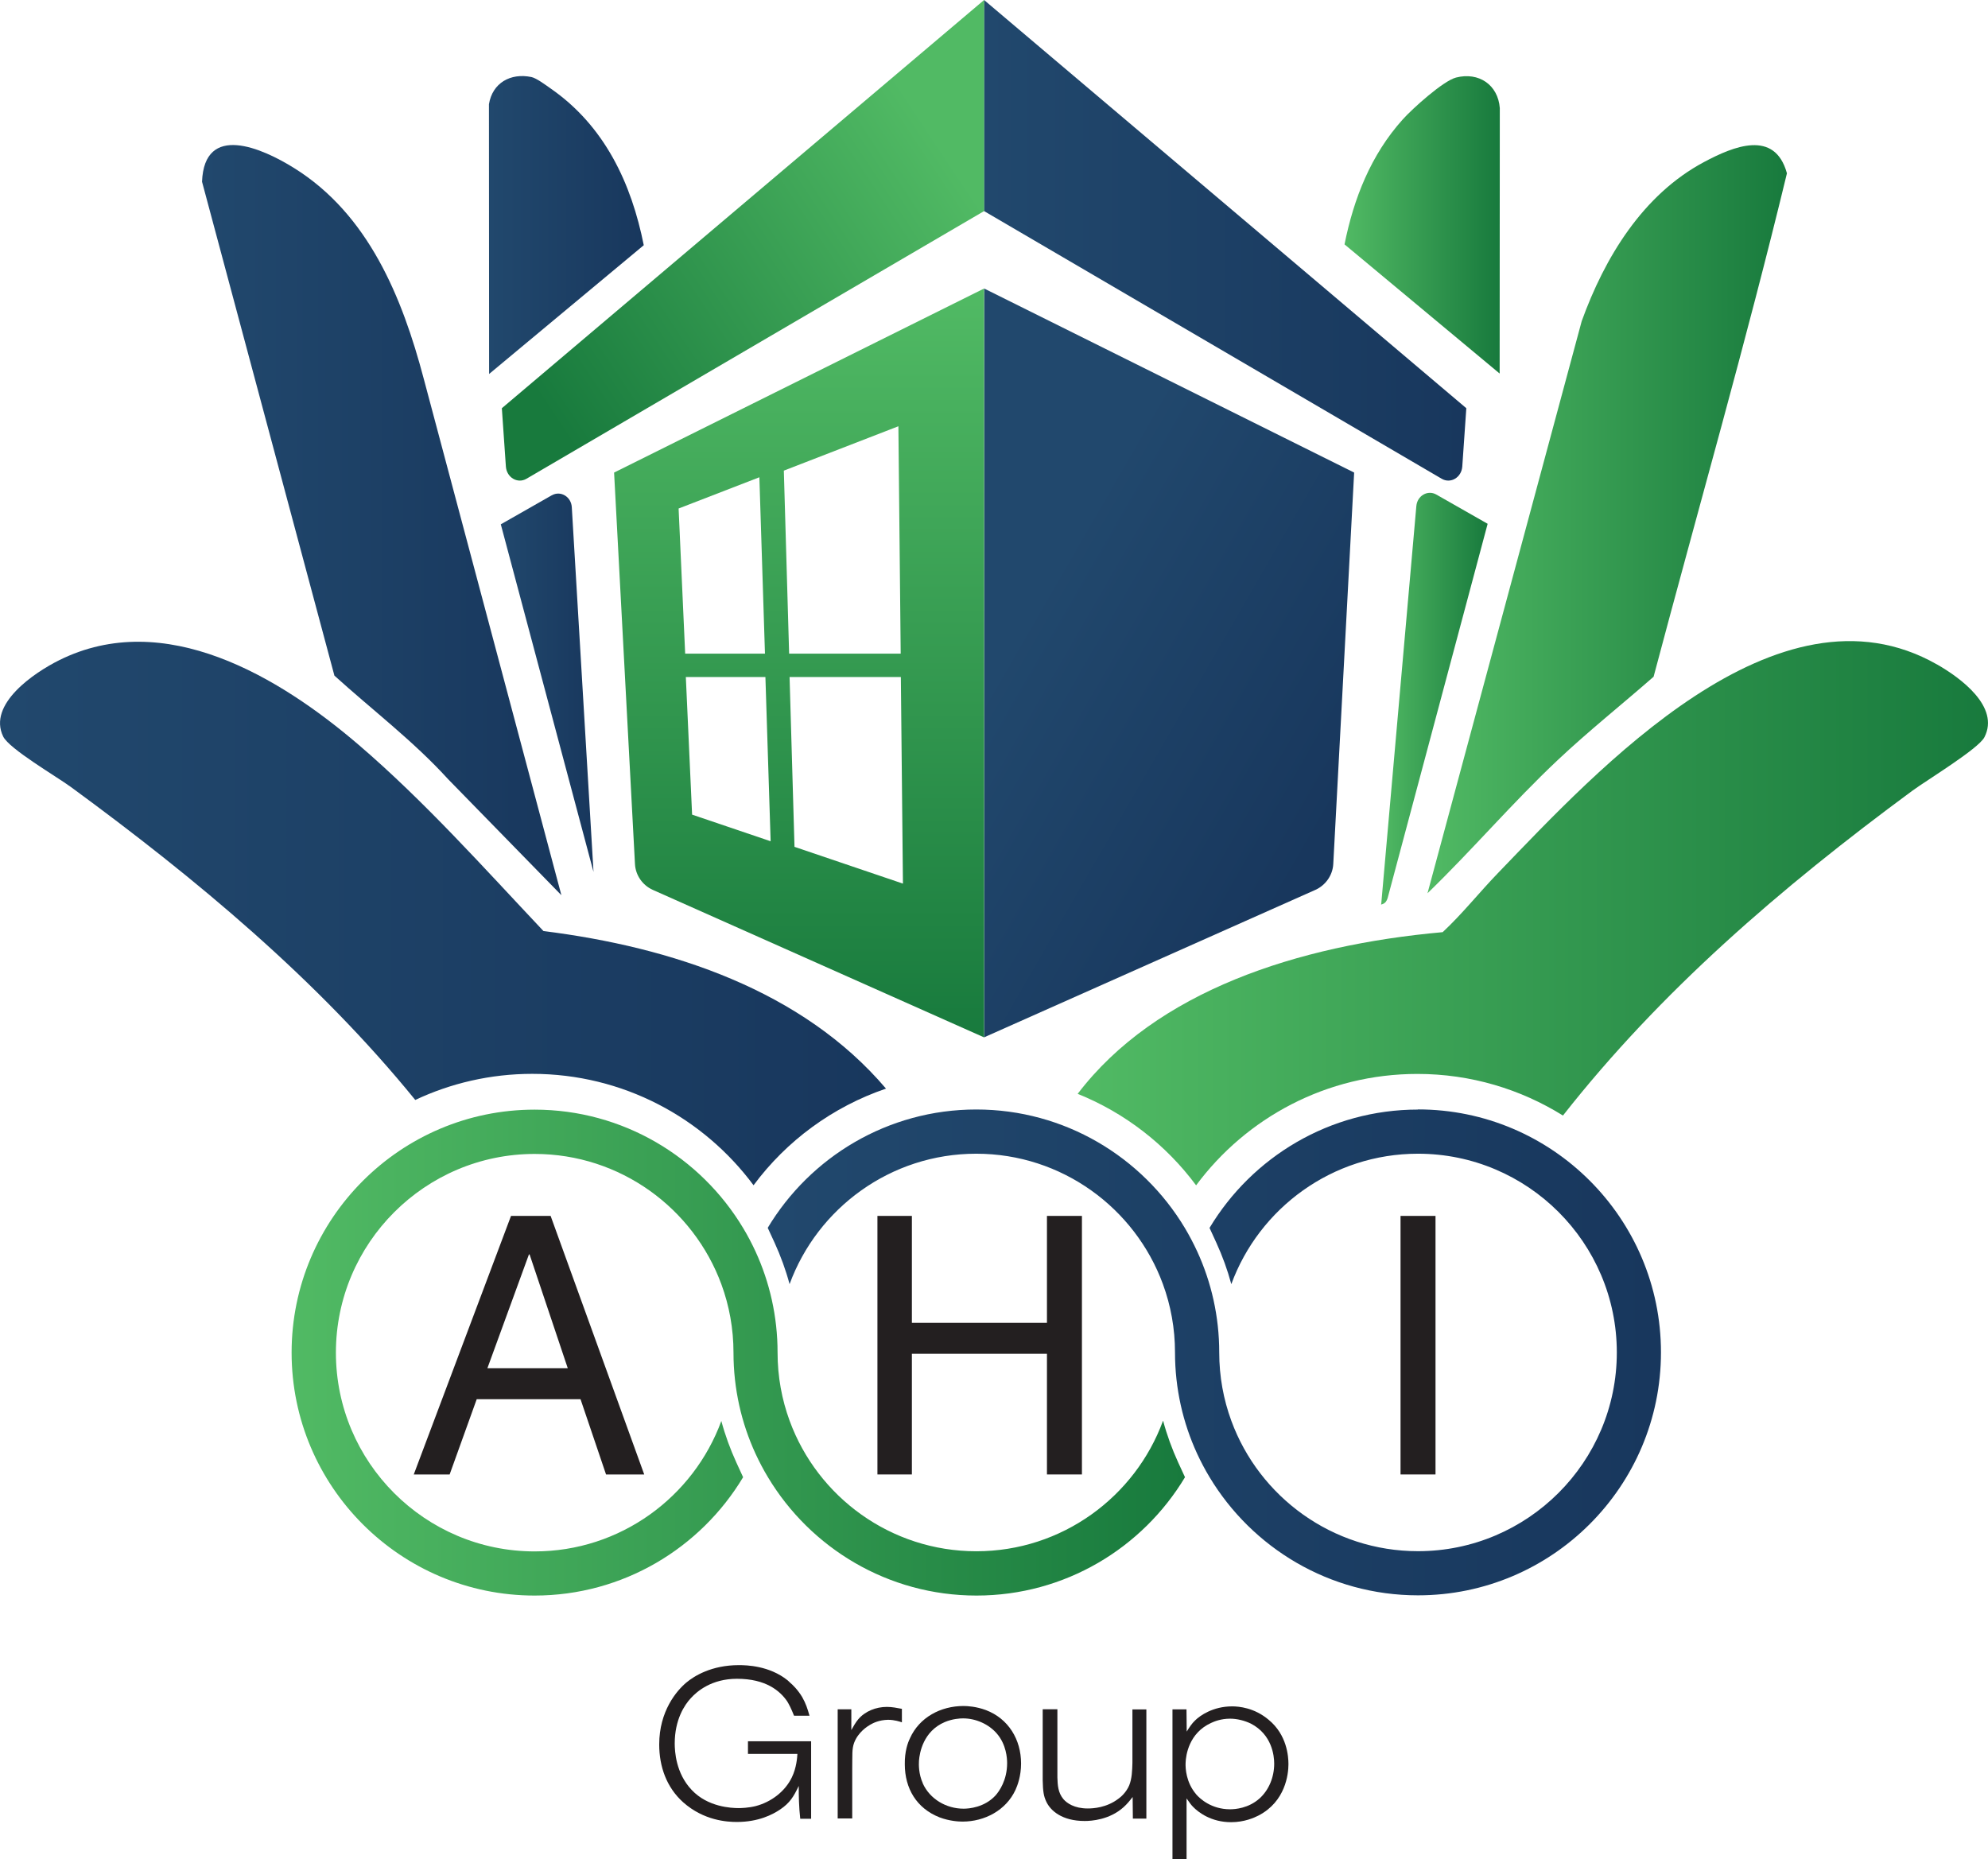
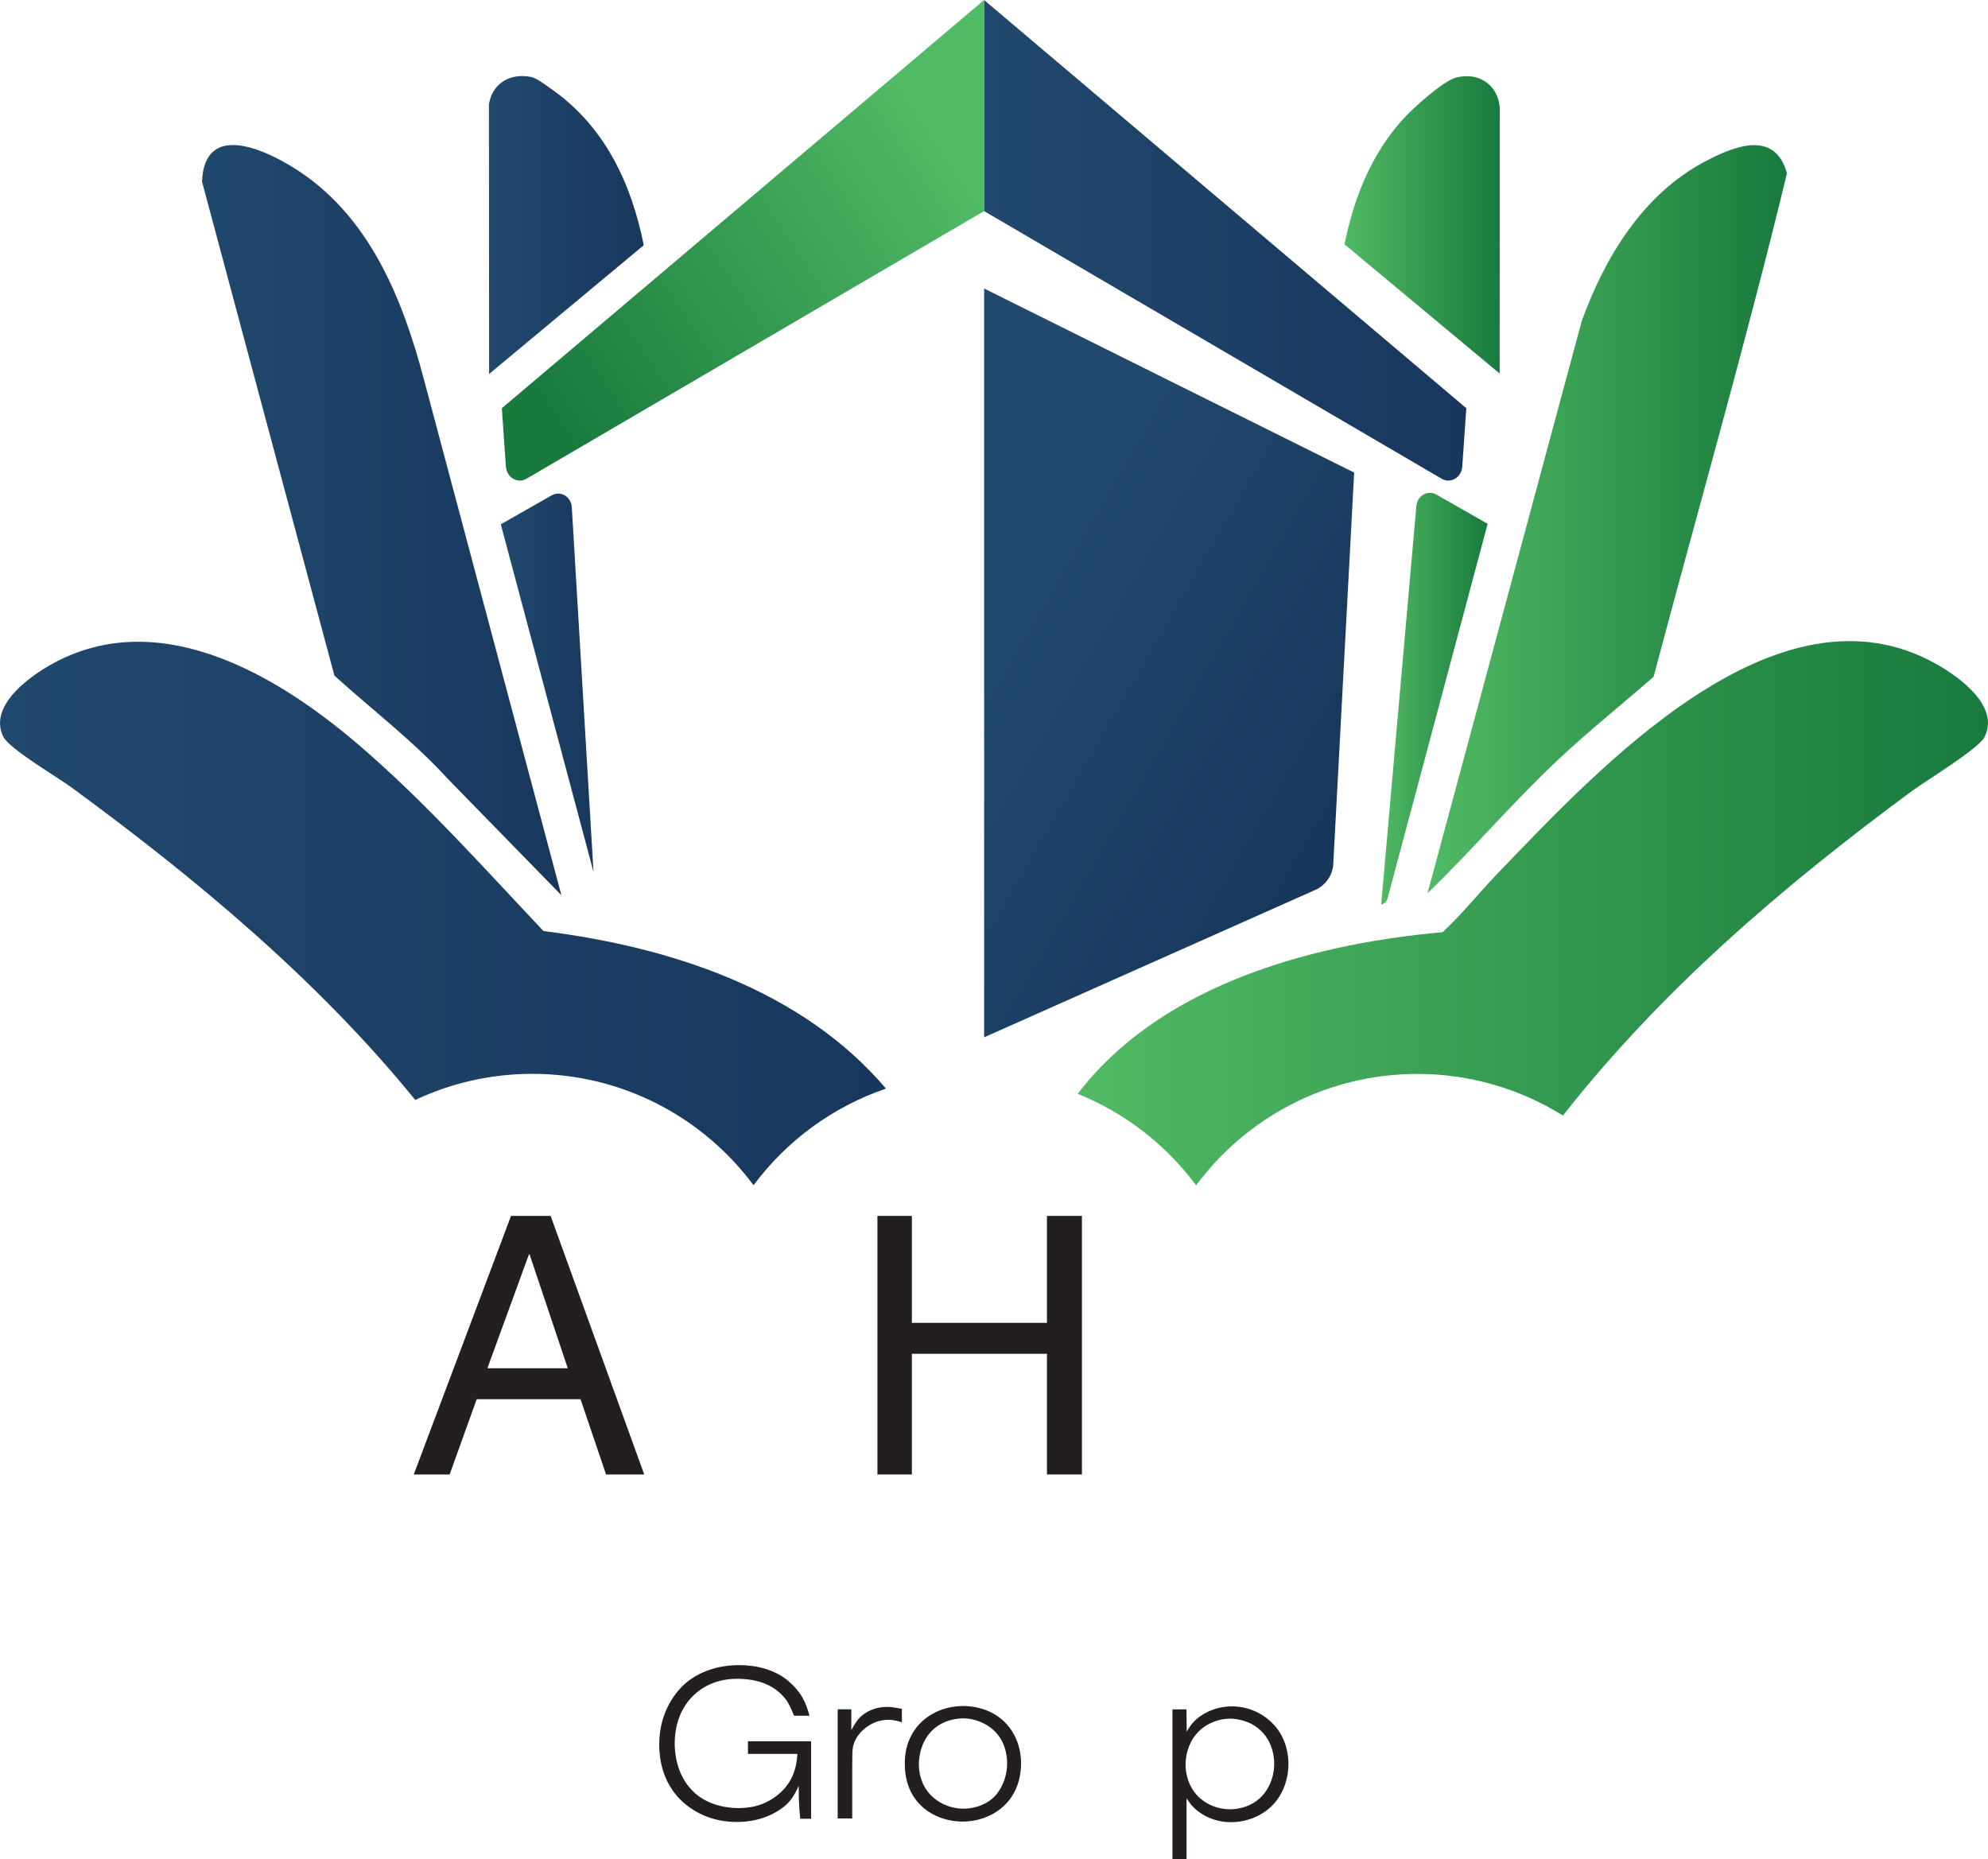
<svg xmlns="http://www.w3.org/2000/svg" xmlns:xlink="http://www.w3.org/1999/xlink" id="Layer_2" data-name="Layer 2" viewBox="0 0 266.56 249.31">
  <defs>
    <style>      .cls-1 {        fill: url(#linear-gradient-13);      }      .cls-2 {        fill: url(#linear-gradient-10);      }      .cls-2, .cls-3, .cls-4, .cls-5 {        fill-rule: evenodd;      }      .cls-6 {        fill: url(#linear-gradient-2);      }      .cls-7 {        fill: #231f20;      }      .cls-8 {        fill: url(#linear-gradient-4);      }      .cls-9 {        fill: url(#linear-gradient-3);      }      .cls-10 {        fill: url(#linear-gradient-5);      }      .cls-11 {        fill: url(#linear-gradient-8);      }      .cls-12 {        fill: url(#linear-gradient-14);      }      .cls-13 {        fill: url(#linear-gradient-7);      }      .cls-3 {        fill: url(#linear-gradient-9);      }      .cls-4 {        fill: url(#linear-gradient-12);      }      .cls-14 {        fill: url(#linear-gradient-6);      }      .cls-5 {        fill: url(#linear-gradient-11);      }      .cls-15 {        fill: url(#linear-gradient);      }    </style>
    <linearGradient id="linear-gradient" x1="144.5" y1="122.46" x2="266.56" y2="122.46" gradientUnits="userSpaceOnUse">
      <stop offset="0" stop-color="#51ba64" />
      <stop offset="1" stop-color="#187a3d" />
    </linearGradient>
    <linearGradient id="linear-gradient-2" x1="185.17" y1="93.69" x2="199.47" y2="93.69" xlink:href="#linear-gradient" />
    <linearGradient id="linear-gradient-3" x1="180.27" y1="30.15" x2="201.1" y2="30.15" xlink:href="#linear-gradient" />
    <linearGradient id="linear-gradient-4" x1="191.41" y1="69.62" x2="239.59" y2="69.62" xlink:href="#linear-gradient" />
    <linearGradient id="linear-gradient-5" x1="0" y1="122.5" x2="118.8" y2="122.5" gradientUnits="userSpaceOnUse">
      <stop offset="0" stop-color="#21486d" />
      <stop offset="1" stop-color="#18375d" />
    </linearGradient>
    <linearGradient id="linear-gradient-6" x1="65.57" y1="30.18" x2="86.32" y2="30.18" xlink:href="#linear-gradient-5" />
    <linearGradient id="linear-gradient-7" x1="67.15" y1="91.56" x2="79.57" y2="91.56" xlink:href="#linear-gradient-5" />
    <linearGradient id="linear-gradient-8" x1="27.09" y1="69.74" x2="75.26" y2="69.74" xlink:href="#linear-gradient-5" />
    <linearGradient id="linear-gradient-9" x1="134.25" y1="88.25" x2="176.83" y2="112.83" xlink:href="#linear-gradient-5" />
    <linearGradient id="linear-gradient-10" x1="107.15" y1="38.69" x2="107.15" y2="139.11" xlink:href="#linear-gradient" />
    <linearGradient id="linear-gradient-11" x1="131.95" y1="32.23" x2="196.62" y2="32.23" xlink:href="#linear-gradient-5" />
    <linearGradient id="linear-gradient-12" x1="125.45" y1="18.47" x2="72.47" y2="53.61" xlink:href="#linear-gradient" />
    <linearGradient id="linear-gradient-13" x1="39.09" y1="181.37" x2="158.86" y2="181.37" xlink:href="#linear-gradient" />
    <linearGradient id="linear-gradient-14" x1="102.95" y1="181.37" x2="222.72" y2="181.37" xlink:href="#linear-gradient-5" />
  </defs>
  <g id="Layer_1-2" data-name="Layer 1">
    <g>
      <g>
        <g>
          <path class="cls-15" d="M259.72,89.1c-21.4-12.18-45.54,14.16-58.88,27.99-2.5,2.59-4.76,5.45-7.4,7.91-19.44,1.74-38.45,7.91-48.94,21.68,6.36,2.56,11.85,6.84,15.88,12.27,6.73-9.07,17.51-14.94,29.67-14.94,7.17,0,13.85,2.05,19.52,5.58,13.05-16.62,29.12-30.49,46.84-43.55,1.93-1.42,8.87-5.62,9.67-7.18,2.1-4.08-3.2-7.96-6.35-9.76Z" />
          <g>
            <g>
              <path class="cls-6" d="M192.59,66.32c-1.15-.66-2.56.15-2.68,1.54l-4.7,53.27c0,.06-.03.11-.04.17.06-.02.12-.03.18-.05.41-.14.59-.44.71-.82l13.41-50.19-6.88-3.92Z" />
              <path class="cls-9" d="M201.08,50.09l.02-35.6c-.24-3.12-2.82-4.87-5.87-4.09-1.72.44-5.87,4.19-7.15,5.62-4.27,4.75-6.57,10.61-7.8,16.75l20.81,17.33Z" />
            </g>
            <path class="cls-8" d="M191.41,119.77l20.67-76.7c3.08-8.53,8.19-16.97,16.42-21.35,3.92-2.09,9.47-4.41,11.1,1.52-5.46,22.58-11.91,45.02-17.88,67.51-4.26,3.73-8.71,7.27-12.84,11.16-6.07,5.71-11.49,12.09-17.47,17.87Z" />
          </g>
        </g>
        <g>
          <path class="cls-10" d="M55.68,147.5c4.76-2.24,10.08-3.5,15.69-3.5,12.16,0,22.94,5.88,29.67,14.94,4.42-5.96,10.6-10.52,17.76-12.96-11.2-13.18-28.7-18.97-45.93-21.13-8-8.48-15.93-17.39-24.79-24.98-10.61-9.09-26.01-18.38-40.16-11.33-3.31,1.65-9.61,5.88-7.49,10.23.8,1.65,7.17,5.37,9.07,6.76,16.78,12.29,33.1,25.88,46.18,41.97Z" />
          <g>
            <g>
              <path class="cls-14" d="M86.32,32.89c-1.65-8.28-5.23-16-12.51-21.04-.63-.44-1.88-1.38-2.56-1.52-2.8-.58-5.22.79-5.69,3.64l.02,36.18,20.74-17.27Z" />
              <path class="cls-13" d="M73.98,66.42l-6.83,3.89,12.43,46.61-2.91-48.9c-.08-1.42-1.51-2.27-2.68-1.6Z" />
            </g>
            <path class="cls-11" d="M75.26,120.03l-15.19-15.56c-4.64-5.1-10.17-9.28-15.23-13.87L27.09,24.37c.3-7.95,8.07-4.5,12.32-1.85,9.99,6.21,14.52,17.34,17.41,28.28l18.45,69.23Z" />
          </g>
        </g>
      </g>
      <g id="House">
        <path class="cls-3" d="M131.96,38.69l49.61,24.68-2.8,52.5c-.08,1.49-1.02,2.84-2.4,3.46l-44.41,19.77s0-100.42,0-100.42Z" />
-         <path class="cls-2" d="M131.95,38.69s0,100.42,0,100.42c0,0-35-15.58-44.42-19.78-1.38-.62-2.31-1.96-2.39-3.46l-2.8-52.5,49.61-24.68ZM91.96,90.79l.84,18.45,10.53,3.57-.7-22.02h-10.67ZM105.87,90.79l.66,22.77,14.54,4.93-.28-27.7h-14.92ZM120.77,87.65l-.31-30.49-15.36,5.95.71,24.54h14.96ZM102.57,87.65l-.75-23.65-10.83,4.19.88,19.46h10.7Z" />
        <path class="cls-5" d="M131.95,0l64.66,54.74-.54,7.81c-.1,1.48-1.56,2.35-2.76,1.65l-61.37-35.9V0Z" />
        <path class="cls-4" d="M131.95,0l-64.66,54.74.54,7.81c.1,1.48,1.56,2.35,2.76,1.65l61.37-35.9V0Z" />
      </g>
      <g>
        <g>
-           <path class="cls-1" d="M155.94,190.53c-3.74,10.2-13.55,17.49-25.03,17.49s-21.29-7.29-25.03-17.49c-1.05-2.86-1.62-5.94-1.62-9.16,0-4.84-1.06-9.43-2.96-13.56-.5-1.08-1.05-2.13-1.66-3.14-5.7-9.5-16.1-15.87-27.96-15.87-17.96,0-32.58,14.61-32.58,32.58s14.61,32.58,32.58,32.58c11.86,0,22.26-6.37,27.96-15.87l-.9-1.96c-.83-1.82-1.51-3.68-2.02-5.58-3.74,10.2-13.55,17.49-25.03,17.49-14.7,0-26.65-11.96-26.65-26.65s11.96-26.65,26.65-26.65c11.48,0,21.29,7.29,25.04,17.49,1.05,2.86,1.62,5.94,1.62,9.16,0,4.84,1.06,9.43,2.96,13.56.5,1.08,1.05,2.13,1.66,3.14,5.7,9.5,16.1,15.87,27.96,15.87s22.26-6.37,27.96-15.87l-.91-1.97c-.83-1.82-1.51-3.68-2.02-5.58Z" />
-           <path class="cls-12" d="M190.14,148.79c-11.86,0-22.26,6.37-27.96,15.87l.9,1.96c.83,1.81,1.51,3.68,2.02,5.58,3.74-10.2,13.55-17.49,25.03-17.49,14.7,0,26.66,11.95,26.66,26.65s-11.96,26.65-26.66,26.65c-11.48,0-21.29-7.29-25.03-17.49-1.05-2.86-1.62-5.94-1.62-9.16,0-4.84-1.06-9.43-2.96-13.56-.5-1.08-1.05-2.13-1.66-3.15-5.7-9.5-16.1-15.87-27.96-15.87s-22.26,6.37-27.96,15.87l.91,1.97c.83,1.82,1.51,3.68,2.02,5.58,3.74-10.2,13.55-17.49,25.03-17.49s21.29,7.29,25.03,17.49c1.05,2.86,1.62,5.94,1.62,9.16,0,4.84,1.06,9.43,2.96,13.56.5,1.08,1.05,2.13,1.66,3.14,5.7,9.5,16.1,15.87,27.96,15.87,17.97,0,32.58-14.61,32.58-32.58s-14.61-32.58-32.58-32.58Z" />
          <path class="cls-7" d="M63.92,187.63l-3.63,10.09h-4.81l13.04-34.67h5.31l12.55,34.67h-5.12l-3.42-10.09h-13.91ZM76.13,183.48l-5.12-15.26h-.09l-5.57,15.26h10.78Z" />
          <path class="cls-7" d="M145.07,197.72h-4.69v-16.18h-18.11v16.18h-4.62v-34.67h4.62v14.34h18.11v-14.34h4.69v34.67Z" />
-           <path class="cls-7" d="M192.48,197.72h-4.69v-34.67h4.69v34.67Z" />
        </g>
        <g>
          <path class="cls-7" d="M106.46,230.05c-.4-1-.66-1.49-.92-1.92-.95-1.38-2.84-3.01-6.72-3.01-3.42,0-5.37,1.69-6.2,2.61-.83.89-2.15,2.87-2.15,6.06,0,1.03.14,3.99,2.27,6.23,2.15,2.3,5.31,2.44,6.31,2.44.34,0,1.29-.03,2.24-.26,2.1-.54,3.96-1.95,4.88-3.85.63-1.29.72-2.67.75-3.16h-6.63v-1.69h8.47v10.39h-1.46c-.09-.78-.14-1.55-.17-2.33-.03-.69-.03-1.38-.03-2.07-.69,1.44-1.18,2.27-2.5,3.16-.98.66-2.87,1.67-5.8,1.67-1.29,0-4.42-.17-7.2-2.64-2.21-1.98-3.21-4.76-3.21-7.75,0-4.48,2.33-7.2,3.62-8.29,1.06-.89,3.39-2.35,7.06-2.35,1,0,4.08.06,6.54,2.04.11.11.23.2.34.32.32.26,1.03.95,1.61,1.92.49.86.72,1.58.98,2.5h-2.07Z" />
          <path class="cls-7" d="M114.15,229.22v2.78c.23-.43.6-1.06.92-1.44.92-1.09,2.38-1.67,3.85-1.67.72,0,1.35.14,2.01.26v1.81c-.26-.09-.98-.34-1.87-.34-1.21.03-1.98.43-2.38.66s-1.61,1-2.15,2.41c-.32.86-.23,1.64-.26,3.47v6.69h-1.95v-14.64h1.84Z" />
          <path class="cls-7" d="M122.01,233.1c1.26-2.81,4.13-4.33,7.18-4.33.52,0,1.69.06,3.01.55,3.01,1.15,4.71,3.93,4.71,7.17,0,1.69-.49,2.96-.75,3.53-1.26,2.73-4.13,4.25-7.09,4.25-.52,0-1.75-.06-3.1-.57-3.07-1.21-4.65-3.87-4.65-7.12-.03-1.69.4-2.9.69-3.47ZM123.73,239.15c.95,2.09,3.13,3.39,5.48,3.39.72,0,2.78-.17,4.25-1.75.52-.57,1.58-2.07,1.58-4.36,0-.66-.11-2.47-1.35-3.93-1.09-1.29-2.84-2.07-4.56-2.07-.43,0-1.41.06-2.44.49-2.9,1.23-3.39,4.13-3.47,5.19-.03.52-.06,1.75.52,3.04Z" />
-           <path class="cls-7" d="M141.78,229.19v9.16c.03,1.06.09,2.04.8,2.9.46.54,1.46,1.26,3.27,1.26.72,0,2.53-.09,4.13-1.32.29-.2,1.03-.83,1.43-1.78.37-.92.4-1.98.43-3.01v-7.17h1.87v14.64h-1.81l-.03-2.9c-.4.52-.75.95-1.23,1.38-1.89,1.69-4.31,1.84-5.2,1.84-3.07,0-4.62-1.41-5.17-2.64-.32-.69-.43-1.32-.46-2.81v-9.53h1.95Z" />
          <path class="cls-7" d="M159.09,229.22l.03,2.98c.32-.52.69-1.09,1.12-1.49.66-.66,2.41-1.89,4.97-1.89.89,0,2.98.17,4.91,1.81,2.44,2.01,2.64,4.88,2.64,5.94,0,1.35-.4,5.02-4.02,6.89-.57.29-1.89.89-3.67.89-2.7,0-4.42-1.35-5.11-2.07-.29-.29-.43-.52-.86-1.12v8.15h-1.89v-20.09h1.89ZM160.38,240.61c.55.63,2.07,2.01,4.56,2.01.69,0,2.47-.14,3.93-1.44,1.29-1.15,1.98-2.9,1.98-4.68,0-1.06-.29-3.9-3.13-5.37-.83-.4-1.84-.66-2.78-.66-1.23,0-2.12.37-2.55.57-2.96,1.35-3.39,4.3-3.42,5.37-.03.72.06,2.61,1.41,4.19Z" />
        </g>
      </g>
    </g>
  </g>
</svg>